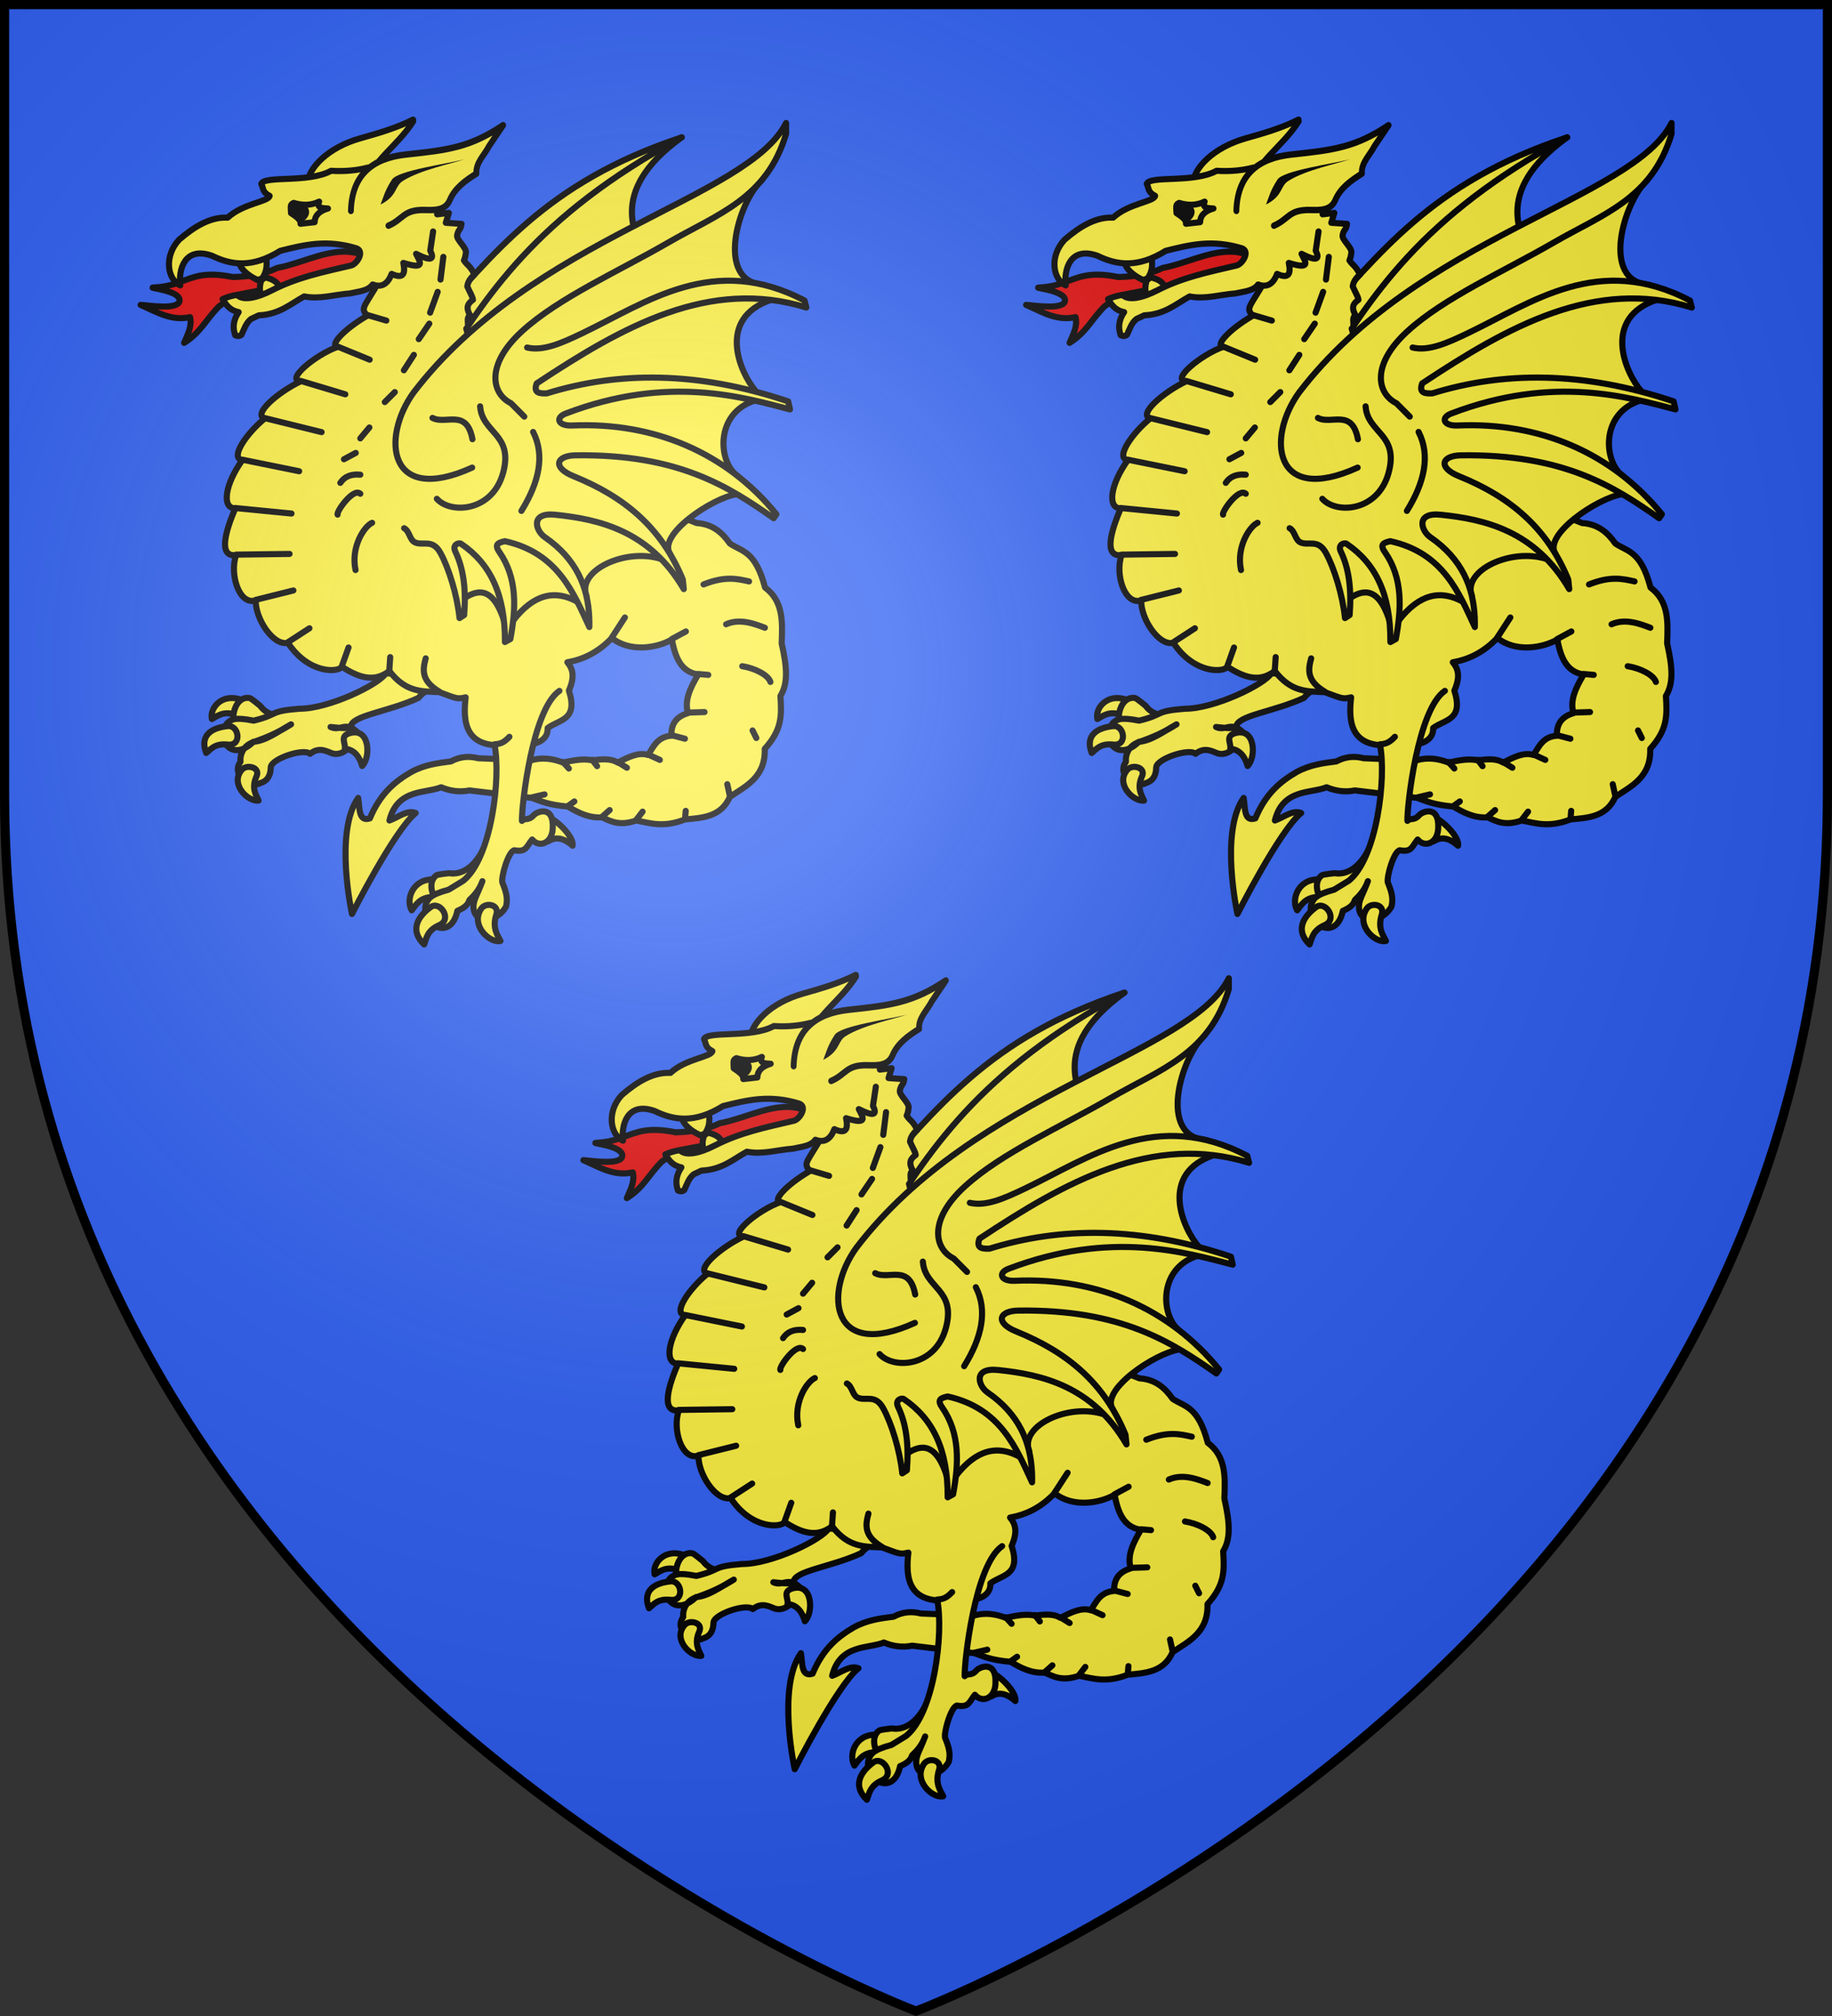
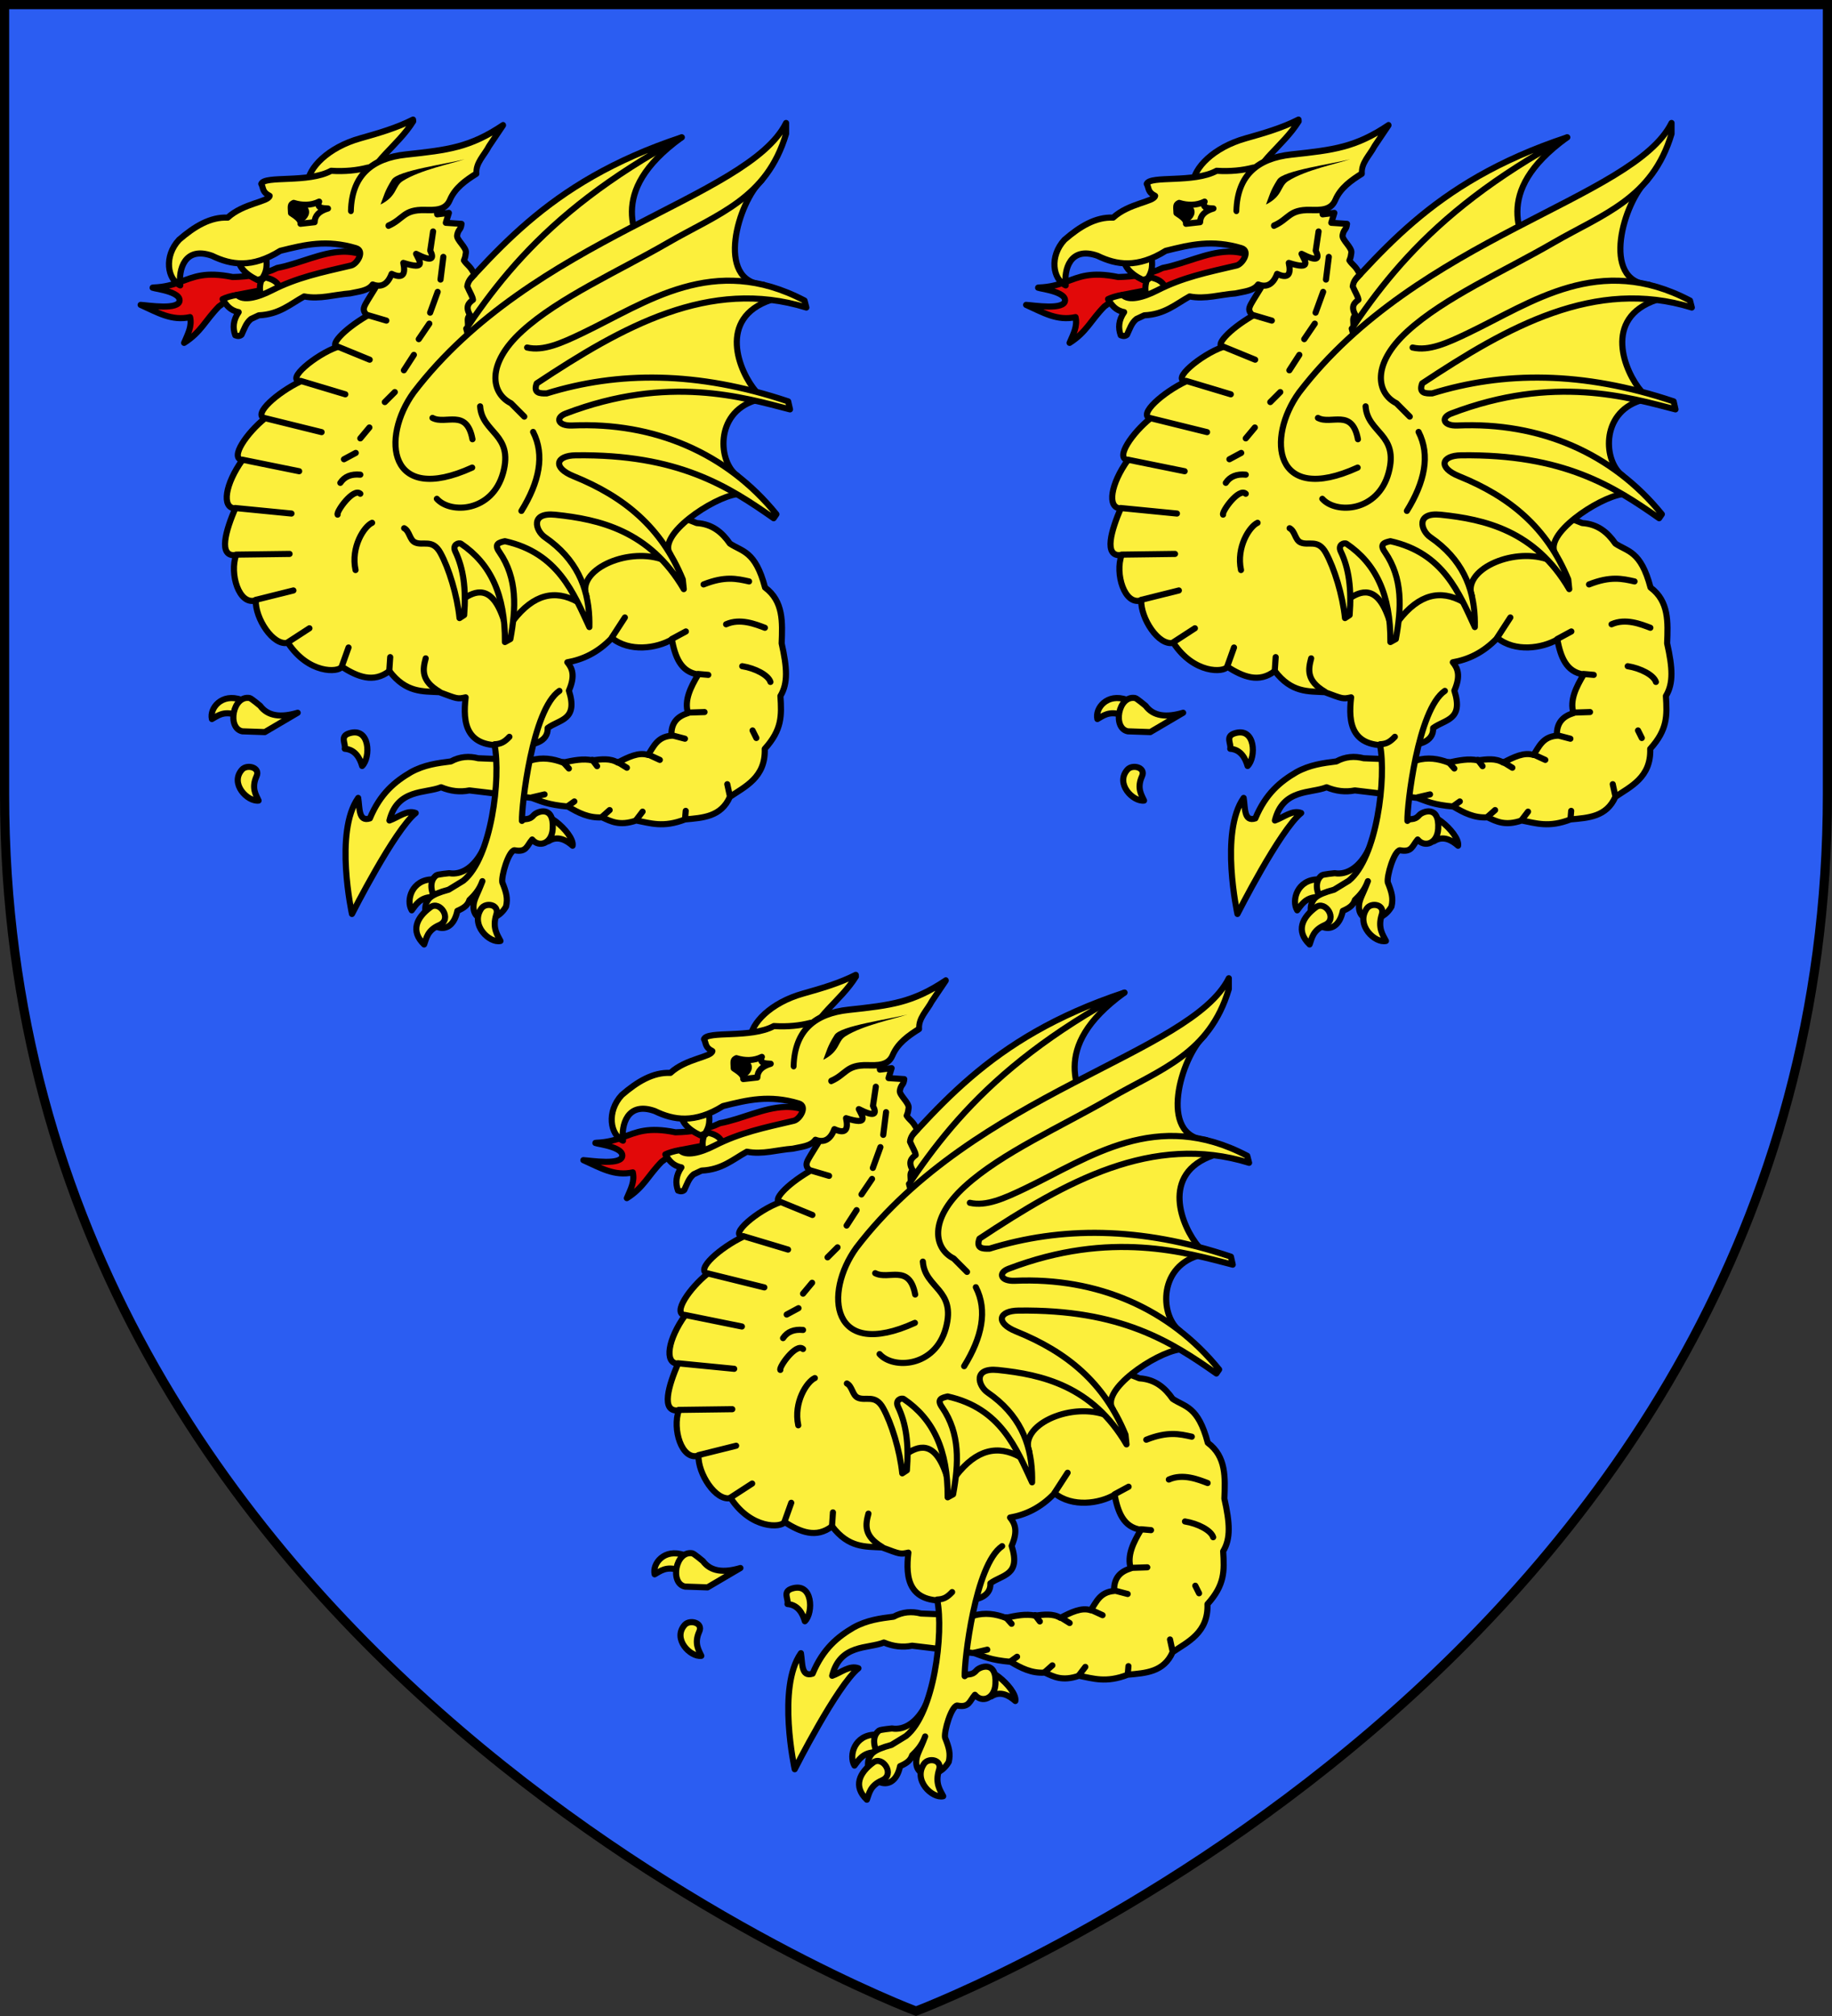
<svg xmlns="http://www.w3.org/2000/svg" xmlns:xlink="http://www.w3.org/1999/xlink" height="660" viewBox="-300 -300 600 660" width="600">
  <rect x="-300" y="-300" width="600" height="660" fill="#333333" stroke="none" />
  <radialGradient id="a" cx="-80" cy="-80" gradientUnits="userSpaceOnUse" r="405">
    <stop offset="0" stop-color="#fff" stop-opacity=".31" />
    <stop offset=".19" stop-color="#fff" stop-opacity=".25" />
    <stop offset=".6" stop-color="#6b6b6b" stop-opacity=".125" />
    <stop offset="1" stop-opacity=".125" />
  </radialGradient>
  <path d="m-298.5-298.5h597v258.543c0 286.248-298.5 398.457-298.5 398.457s-298.5-112.209-298.5-398.457z" fill="#2b5df2" />
  <g id="b" stroke-width=".954" transform="matrix(1.048 0 0 1.048 6.971 20.528)">
    <g stroke="#000" stroke-linecap="round" stroke-linejoin="round" stroke-width="2.187" transform="matrix(.873 0 0 .873 -520.463 -463.261)">
      <g fill="#e20909" stroke-width="2.187">
        <path d="m347.042 430.729-1.902 5.4c-4.483-1.58-6.757.464-8.625 1.479-.905-3.807 3.48-9.425 10.527-6.88z" fill="#fcef3c" stroke-width="2.187" />
        <path d="m437.292 445.649 6.77 1.006" stroke-width="2.187" />
        <g fill="#e20909" stroke-width="2.187">
          <path d="m492.293 274.132c-3.438-8.864-15.125-24.7 12.279-44.606-51.661 23.325-68.62 49.436-86.073 71.283l-.829 17.101z" fill="#fcef3c" stroke-width="2.187" />
          <path d="m416.426 315.402c17.877-28.852 35.884-57.703 88.304-85.961-49.399 16.333-67.375 42.344-90.376 66.808z" fill="#fcef3c" stroke-width="2.187" />
          <g stroke-width="2.187">
            <path d="m347.414 442.006c-5.576-1.115-3.424-13.008 2.631-11.908.545.099 3.739 2.769 3.739 2.769 2.739 3.728 7.371 4.301 13.431 2.492l-11.769 6.923z" fill="#fcef3c" stroke-width="2.187" />
-             <path d="m386.22 440.477c-.593.944-7.686-.157-7.217-.013 3.505 1.622 5.423-2.247 9.597 1.879 3.126 5.842.581-1.606-2.756 4.835-1.067 2.06-3.892 3.442-6.209 2.729-1.753-.54-4.586-2.593-7.982.148-2.273-2.111-13.735 1.716-14.068 4.767-.068 3.525-1.623 5.139-3.846 5.739-2.928 1.888-10.6-2.662-7.005-7.648-.235-2.812 1.156-5.856 4.649-7.064 5.232-1.809 8.984-3.521 13.46-6.342-5.073 2.85-9.083 5.902-13.487 6.248-8.157 7.929-13.944-1.875-9.133-6.902 1.312-.943 2.092-2.075 9.237-.666 9.28-2.259 5.153-3.362 16.378-4.266 10.454.081 28.495-8.67 30.921-12.654l27.927.714c-6.324 5.088-11.593 2.43-16.252 8.078-11.122 5.117-24.138 6.244-24.216 10.418z" fill="#fcef3c" stroke-width="2.187" />
          </g>
          <path d="m416.75 252.862-9.265-2.447-12.517 32.993c-4.39 7.238-5.049 7.22-2.906 9.9-8.809 5.175-13.544 10.774-10.562 11.137-7.898 2.774-18.914 11.945-13.188 12.306-8.204 3.892-17.369 11.859-12.875 13.303-6.25 5.03-12.778 14.19-8.03 14.892-6.067 8.439-7.607 17.154-2.544 17.303-3.232 7.572-6.424 17.533.324 16.686-2.433 6.575.995 18.149 7.031 16.191-.252 6.37 6.191 16.485 11.5 15.188 7.385 11.24 18.112 10.661 19.312 8.594 5.668 3.59 11.332 5.919 17 1.512 5.974 7.839 11.932 7.243 17.906 7.569 6.491 2.416 6.403 2.509 9.406 1.856-1.014 8.86-.408 19.228 16.719 16.809l2.661-.243c4.331 1.05 10.269-.651 9.982-5.587 4.263-3.146 10.99-2.764 7.606-13.386 2.326-5.357 1.206-8.001-.562-10.141 5.413-.953 10.863-3.352 15.938-8.697 6.377 5.147 16.035 3.694 21.469.544 1.177 6.064 3.102 11.612 9.438 12.519-2.75 4.61-5.041 9.208-3.656 13.819-3.618 1.112-6.102 3.325-5.938 8.078-5.163.444-6.357 3.994-8.375 6.909-3.306-1.108-7.073.754-10.844 2.716-2.715-1.631-5.917-1.193-9.094-.791-3.191-.739-6.812-.007-10.469.791-3.634-1.402-7.424-1.991-11.531-.791l-18.844-.756c-3.26-.841-6.521-.634-9.781 1.134-4.773.598-9.539 1.213-14.312 3.85-5.623 3.291-10.944 7.56-14.688 16.534-4.156 1.361-3.592-3.786-4.188-7.322-8.662 12.236-2.219 41.525-2.219 41.525s15.143-29.926 22.812-36.128c-3.143-1.223-6.263 1.584-9.406 2.681 2.863-11.45 12.859-9.598 18.5-11.894 3.376 1.411 6.749 1.811 10.125 1.134l22.344 2.681c3.3 1.148 5.591 2.441 12.938 3.094 3.726 2.24 7.557 4.184 12.219 3.85 3.217 1.485 6.241 3.192 12.219 1.134 5.088.948 9.661 2.663 17.469-.378 6.39-.576 12.903-.903 16.062-8.078 5.314-3.647 12.833-6.893 12.479-17.175 6.218-6.899 6.065-11.828 5.614-18.919 2.76-4.564 2.393-10.124.438-18.837.289-7.491.71-15.024-5.938-19.972-3.5-13.238-8.205-12.775-12.594-15.744-2.751-3.983-6.289-6.977-11.875-7.322-42.711-17.282-69.088-16.397-82.493-69.582 1.474-1-.424-3.705 1.376-4.788-1.897-3.177-.376-4.486 1.022-5.526-.114-1.168-1.095-2.581-2.03-4.775.189-1.654 1.128-3.005 2.573-4.253-1.595-3.284-2.606-3.267-3.767-5.065.52-1.311.488-1.375.694-2.753.278-1.858-3.432-4.6-3.139-6.226.426-2.366 1.337-1.758 1.576-4.097l-5.625-.378 1.094-3.541-4.188.516z" fill="#fcef3c" stroke-width="2.187" />
          <path d="m385.613 442.731c-3.418 1.112-1.098 3.659-1.539 5.515 3.858.285 5.453 3.515 6.217 6.159 3.111-2.989 2.893-14.137-4.677-11.674z" fill="#fcef3c" stroke-width="2.187" />
          <path d="m455.105 475.374 1.902 5.94c3.324-2.177 6.483-.273 8.625 1.627.834-4.656-13.172-15.828-10.527-7.568z" fill="#fcef3c" stroke-width="2.187" />
          <path d="m415.583 494.979.059 6.298c-4.753.054-6.191 3.022-7.599 4.774-2.152-3.595.046-11.052 7.539-11.072z" fill="#fcef3c" stroke-width="2.187" />
          <path d="m423.419 504.828c-4.731 3.47-11.619-7.455-6.56-11.308.455-.347 4.602-.754 4.602-.754 4.573.769 9.124-2.388 12.131-8.508l-4.298 14.54z" fill="#fcef3c" stroke-width="2.187" />
          <path d="m460.907 427.53c-9.714 6.604-13.587 41.292-13.407 46.522 1.146-1.24 2.319.119 4.237-2.072 1.11-1.267 7.314-3.794 6.774 4.921-.331 5.347-4.916 6.791-7.345 3.815-1.956 2.257-2.024 4.712-6.363 3.843-2.114.295-4.746 9.225-4.33 11.504 1.428 3.546 2.016 5.68 1.329 8.639-3.458 6.142-12.064 6.237-11.633-.374.152-2.328 1.424-4.024 3.178-8.705-1.162 3.27-2.99 5.142-4.655 6.742-.543 1.778-1.844 2.822-4.308 3.886-2.443 11.44-13.43 4.613-11.194-2.635.791-1.55 1.019-3.041 8.091-4.958l5.246-3.208c10.067-8.137 13.504-36.844 11.158-48.625" fill="#fcef3c" stroke-width="2.187" />
          <g stroke-width="2.187">
            <path d="m432.936 505.436c1.609-2.363 6.554-1.509 5.4 2.093-1.58 4.932.464 7.433 1.479 9.488-3.881.904-10.912-5.656-6.88-11.58z" fill="#fcef3c" stroke-width="2.187" />
            <path d="m414.799 504.918c3.353-2.458 7.895 4.335 3.137 6.41-4.419 1.927-4.61 4.796-5.457 6.94-5.025-4.813-2.673-9.692 2.32-13.351z" fill="#fcef3c" stroke-width="2.187" />
-             <path d="m342.224 440.132c4.01-.398 5.12 7.186.034 6.618-4.724-.527-6.117 1.686-7.78 3.009-2.383-6.223 1.777-9.034 7.746-9.627z" fill="#fcef3c" stroke-width="2.187" />
            <path d="m347.284 455.699c1.79-2 6.649-.796 5.214 2.366-1.965 4.329-.126 6.772.722 8.721-3.938.481-10.422-6.074-5.936-11.087z" fill="#fcef3c" stroke-width="2.187" />
          </g>
          <path d="m370.762 245.98c.213-5.487 7.252-12.91 18.877-16.176 6.649-1.868 13.002-3.719 18.873-6.696l.053.607c-5.433 8.808-16.164 15.462-14.604 20.542z" fill="#fcef3c" stroke-width="2.187" />
          <path d="m383.125 270.381c-7.671.272-15.522 4.367-23.25 5.812-4.844 2.376-10.265 3.118-15.906 3.25-4.915-1.002-8.382-1.016-11.221-.559-5.958.96-9.15 3.992-17.156 4.312-2.335.155 9.231.965 9.342 4.508.118 3.74-11.377 1.84-13.934 1.707 6.097 2.726 11.096 5.839 17.698 4.376.737 3.292-.74 5.926-2.136 9.218 6.075-3.831 7.61-8.133 12.467-13.028 2.036-1.343 3.315-3.197 6.502-4.159l42-8.062 3.188-6.125c-2.505-.997-5.037-1.341-7.594-1.25z" stroke-width="2.187" />
          <path d="m345.867 272.685c.244 2.958 2.322 5.619 7.028 7.855l1.642-.642c2.318-3.471 1.437-6.264 1.233-9.2zm8.714 14.184c-1.152-1.975-1.068-4.058-.428-6.19l1.374-1.117c4.828 1.072 4.615 3.084 6.164 4.443z" fill="#fcef3c" stroke-width="2.187" />
          <path d="m392.343 240.277c-3.829 1-8.15 1.457-13.16 1.151-8.167 4.483-23.791 1.593-24.998 4.674.856 1.561.248 2.897 2.992 4.293-.363 2.147-9.405 2.624-15.016 7.792-6.186-.293-11.89 3.138-17.419 7.928-5.505 5.937-4.17 14.182.442 16.327-.687-5.615 1.513-14.116 11.379-10.602 6.772 3.287 14.258 4.549 24.425-1.781 8.926-2.22 16.564-4.091 27.086-.947 3.337.997.355 5.715-1.722 6.199-10.786 2.514-19.421 4.305-28.422 8.915-5.094 2.609-10.296 3.883-12.403 1.606-1.92.264-4.23 1.022-5.192 1.516 1.253 2.064 2.621 4.039 5.754 4.65-2.002 2.903-2.176 5.646-1.215 8.289.891.378 1.649.339 2.247-.197.947-2.003 1.593-4.214 3.388-5.633l2.796-1.312c7.328-.32 11.283-4.036 16.228-6.756 5.595 1.109 10.936-.696 16.401-1.079 3.019-.689 6.458-.865 8.129-3.202 2.977 1.124 5.314.113 6.784-3.795 4.125 1.915 5.051.054 4.185-3.924 8.472 2.68 5.772-.688 4.568-3.246 5.585 2.861 6.615 1.925 5.074-1.155l1.018-6.849" fill="#fcef3c" stroke-width="2.187" />
        </g>
      </g>
      <path d="m365.782 252.915c-1.211.61-1.103.893-.942 3.661 1.856 1.208 3.593 2.426 3.391 3.814l5.046-.566c.055-2.313 1.584-3.975 4.78-4.902-2.043-.103-4.158-.154-3.16-2.464-2.858 1.413-6.049 1.422-9.115.457z" fill="none" stroke-width="2.187" />
      <path d="m365.57 256.793 3.374 1.574c1.139-.863 2.302-2.832-.268-4.232-1.879-1.024-3.252.894-3.106 2.658z" stroke-width="2.187" />
    </g>
    <g stroke="#000" stroke-linecap="round" stroke-linejoin="round" stroke-width="2.085" transform="matrix(.87 -.076 .084 .956 -420.411 -406.459)">
      <path d="m253.83 194.349c1.482-11.728 9.454-16.518 21.36-16.732 15.396-.277 23.108-.518 35.6-6.764l-5.696 6.408c-1.944 2.793-5.364 5.095-5.34 8.544-4.126 1.926-8.105 4.042-10.324 7.832-1.924 3.286-5.648 2.85-9.256 2.492-7.646-.759-7.764 2.332-13.429 4.074" fill="#fcef3c" stroke-width="2.085" />
      <path d="m296.028 180.789c-6.554 1.062-24.191 1.744-26.584 4.569-2.964 3.499-3.4 5.123-4.846 7.754 6.306-2.28 5.587-5.535 8.638-6.991 6.563-3.133 18.298-4.279 22.792-5.332z" stroke="none" />
    </g>
    <g stroke="#000" stroke-linecap="round" stroke-linejoin="round" stroke-width="2.275" transform="matrix(.839 0 0 .839 -272.138 -49.679)">
      <g fill="#e20909" stroke-width="2.275">
        <path d="m139.465-105.377 8.484 22.938c3.963-2.563 10.477-5.917 14.986 8.107l3.452.075c7.669-9.955 15.667-11.597 23.912-7.013l3.398-2.02c-3.768-9.68 14.645-18.177 27.837-13.881l3.32-1.854c-4.918-7.104 15.753-21.008 24.867-22.309l.14-6.861c-7.074-4.973-8.505-23.192 6.494-27.981l.574-3.265c-6.495-7.53-14.588-27.46 5.456-34.215l-2.85-5.649c-18.07-1.262-9.294-30.845-.584-38.913l-91.874 50.307-19.416 33.915" fill="#fcef3c" stroke-width="2.275" />
        <path d="m125.777-108.656c2.054 1.089 2.001 4.353 4.063 5.288 2.986 1.355 6.491-1.443 9.443 3.889 3.123 5.64 6.225 15.664 7.122 24.283l1.724-1.13c.781-9.691-.282-17.4-3.276-23.607-1.274-2.642 1.313-3.474 2.129-2.921 10.894 7.374 16.453 18.868 16.331 36.58l2.029-1.115c2.12-11.429 2.668-22.61-4.058-32.345-2.238-3.111-.099-3.597 2.029-4.09 19.824 4.402 25.583 19.393 31.45 31.973.028-1.22.017-2.436-.038-3.646-.499-11.096-4.663-21.662-16.533-29.814-3.487-2.395-5.602-9.348 3.872-8.361 16.345 1.704 35.158 5.915 47.868 27.694l-.373-3.59c-7.949-19.368-21.759-30.791-40.711-38.458-7.88-3.188-6.586-7.675.842-7.771 38.258-.504 56.907 11.665 73.721 23.422l1.015-1.487c-18.375-22.665-45.355-34.398-76.088-33.031-5.305.234-6.379-2.93-2.367-4.461 38.27-14.607 66.324-5.943 83.528-1.545l-.676-2.974c-33.953-11.394-63.474-11.17-89.954-2.974-2.62.061-5.048-.058-3.72-3.718 32.031-21.24 64.442-39.387 100.437-28.255l-.676-2.602c-33.892-17.822-58.863.714-82.698 12.124-7.817 3.742-14.601 6.789-20.631 5.369" fill="#fcef3c" stroke-width="2.275" />
        <path d="m151.115-131.229c-31.3 14.246-34.069-11.034-21.789-27.986 44.308-57.971 124.524-71.879 138.713-100.322v4.032c-7.192 24.189-25.568 29.881-44.009 40.556-18.357 10.626-40.698 20.468-54.363 32.966-13.56 12.401-11.412 23.152-4.099 26.8l4.962 4.981" fill="#fcef3c" stroke-width="2.275" />
      </g>
      <path d="m254.256-88.841c-4.579-1.029-8.994-2.041-16.953 1.12m8.395 14.834c5.221-2.365 11.051.018 14.448 1.3m-8.438 14.31c4.874.778 9.718 3.332 10.502 5.861m-26.9-2.962 3.748.333m17.901 23.503-1.404-2.806m-119.225-116.372c4.964 2.646 12.722-3.645 14.891 7.938m-10.844-67.892-1.057 8.448m-1.057 4.576-2.817 7.744m-.296 4.079-3.93 5.777m-19.276-9.03 7.205 2.124m-18.191 9.655 11.982 4.904m-25.707 7.896 16.633 4.991m-30.032 8.846 21.196 5.235m-29.554 10.255 21.196 4.304m-23.843 13.693 20.978 2.058m-20.64 15.298 19.924-.262m-12.606 17.103 14.039-3.499m-2.071 19.296 8.041-5.215m12.058 14.154 2.508-6.994m15.184 8.567.338-4.987m18.298 12.86c-6.917-4.133-6.181-8.266-5.08-12.399m69.345-7.766 4.843-7.454m17.501 8.02 5.225-2.819m.792 30.214 6.156-.202m-12.335 8.605 5.032 1.322m-13.748 5.865 4.4 2.018m-15.685.806 3.416 2.113m-12.88-2.936 1.779 2.352m-12.674-1.529 2.157 2.405m-13.801 10.753 4.745-1.118m8.72 4.336 2.381-1.708m10.335 5.713 2.811-2.501m9.906 3.681 2.364-3.097m15.817 2.704.25-2.996m16.466-5.407-.983-4.52m-116.74-159.855-3.72 5.746m-3.382 8.112-3.72 3.718m-5.749 9.463-3.382 4.056m-1.691 5.408-4.396 2.366m6.087 5.746c-3.376-.33-5.867.668-7.44 3.042m7.44 4.056c-2.555-2.403-9.001 6.68-8.454 7.774m12.851 3.042c-2.961 1.322-8.006 9.008-6.171 17.587m51.766 64.879c2.422-.117 3.703-.838 5.545-2.784m8.832-113.518c4.452 8.703 2.244 18.736-4.357 29.409m-31.496-4.506c5.031 5.7 20.686 4.963 24.68-9.679 3.962-14.523-7.86-14.729-8.562-24.753" fill="none" stroke-linecap="round" stroke-linejoin="round" stroke-width="2.275" />
    </g>
  </g>
  <use height="100%" transform="translate(290)" width="100%" xlink:href="#b" />
  <use height="100%" transform="translate(145 280)" width="100%" xlink:href="#b" />
-   <path d="m-298.5-298.5h597v258.543c0 286.248-298.5 398.457-298.5 398.457s-298.5-112.209-298.5-398.457z" fill="url(#a)" />
  <path d="m-298.5-298.5h597v258.503c0 286.203-298.5 398.395-298.5 398.395s-298.5-112.191-298.5-398.395z" fill="none" stroke="#000" stroke-width="3" />
</svg>